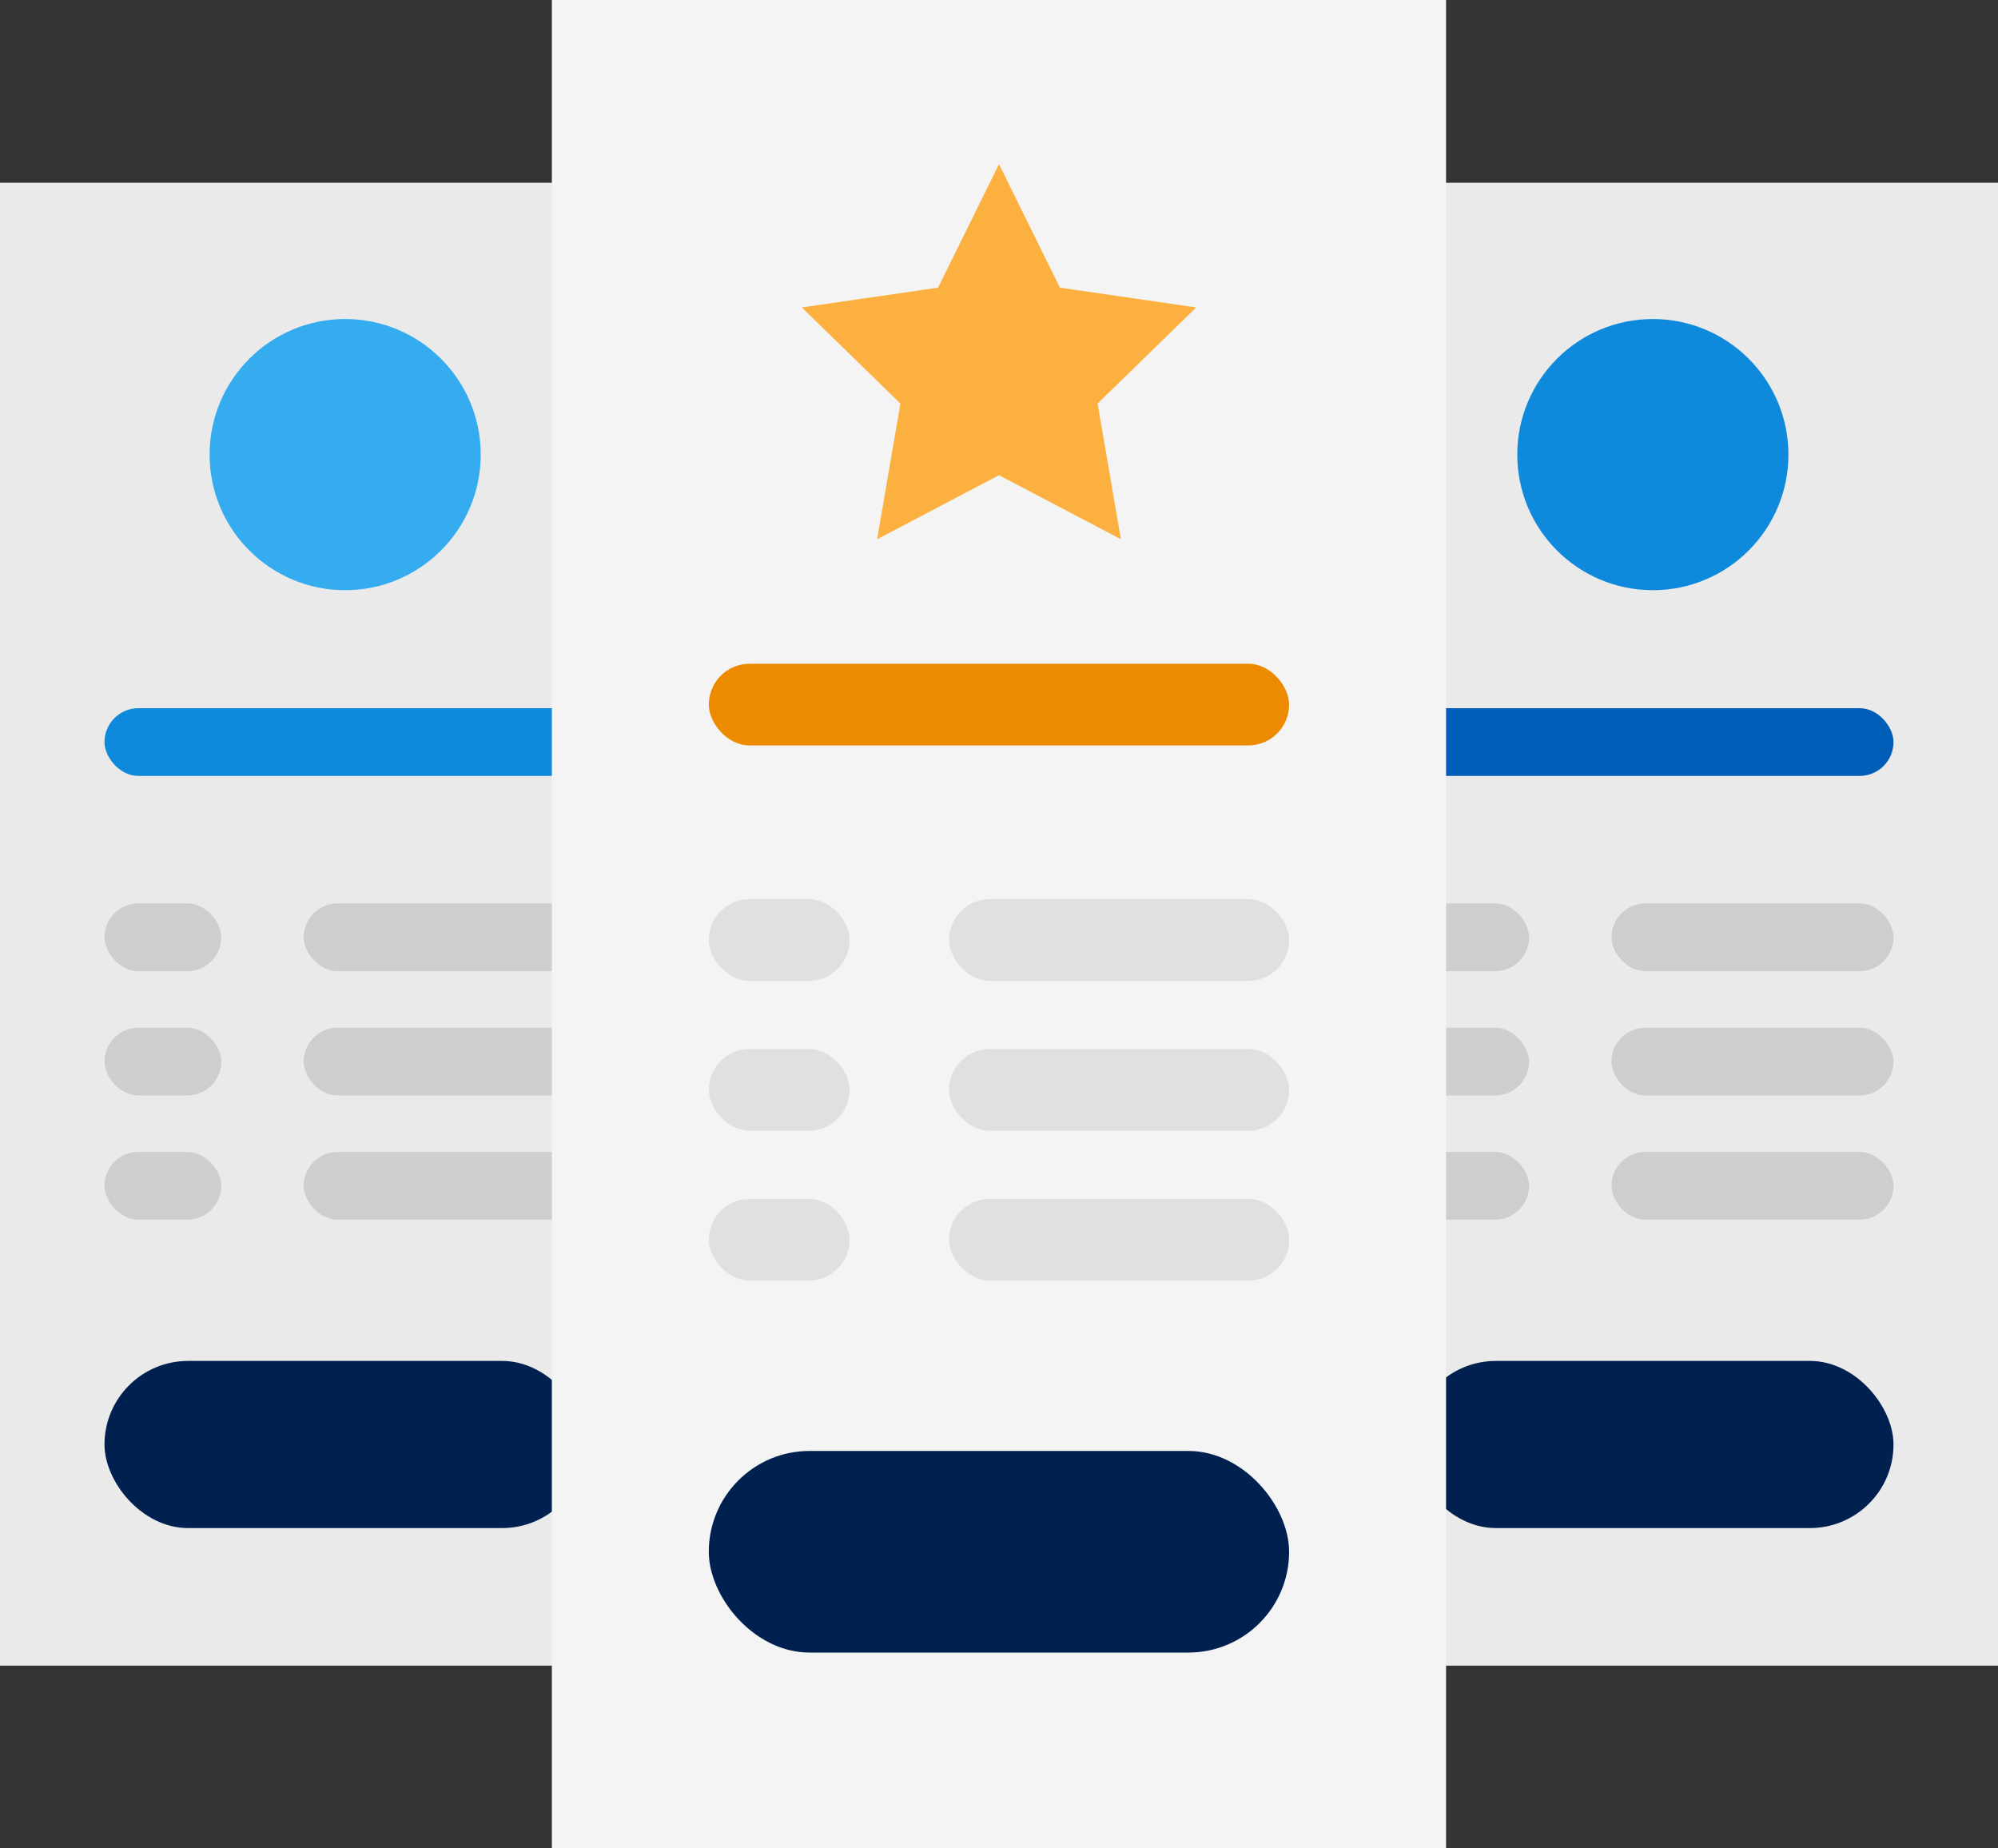
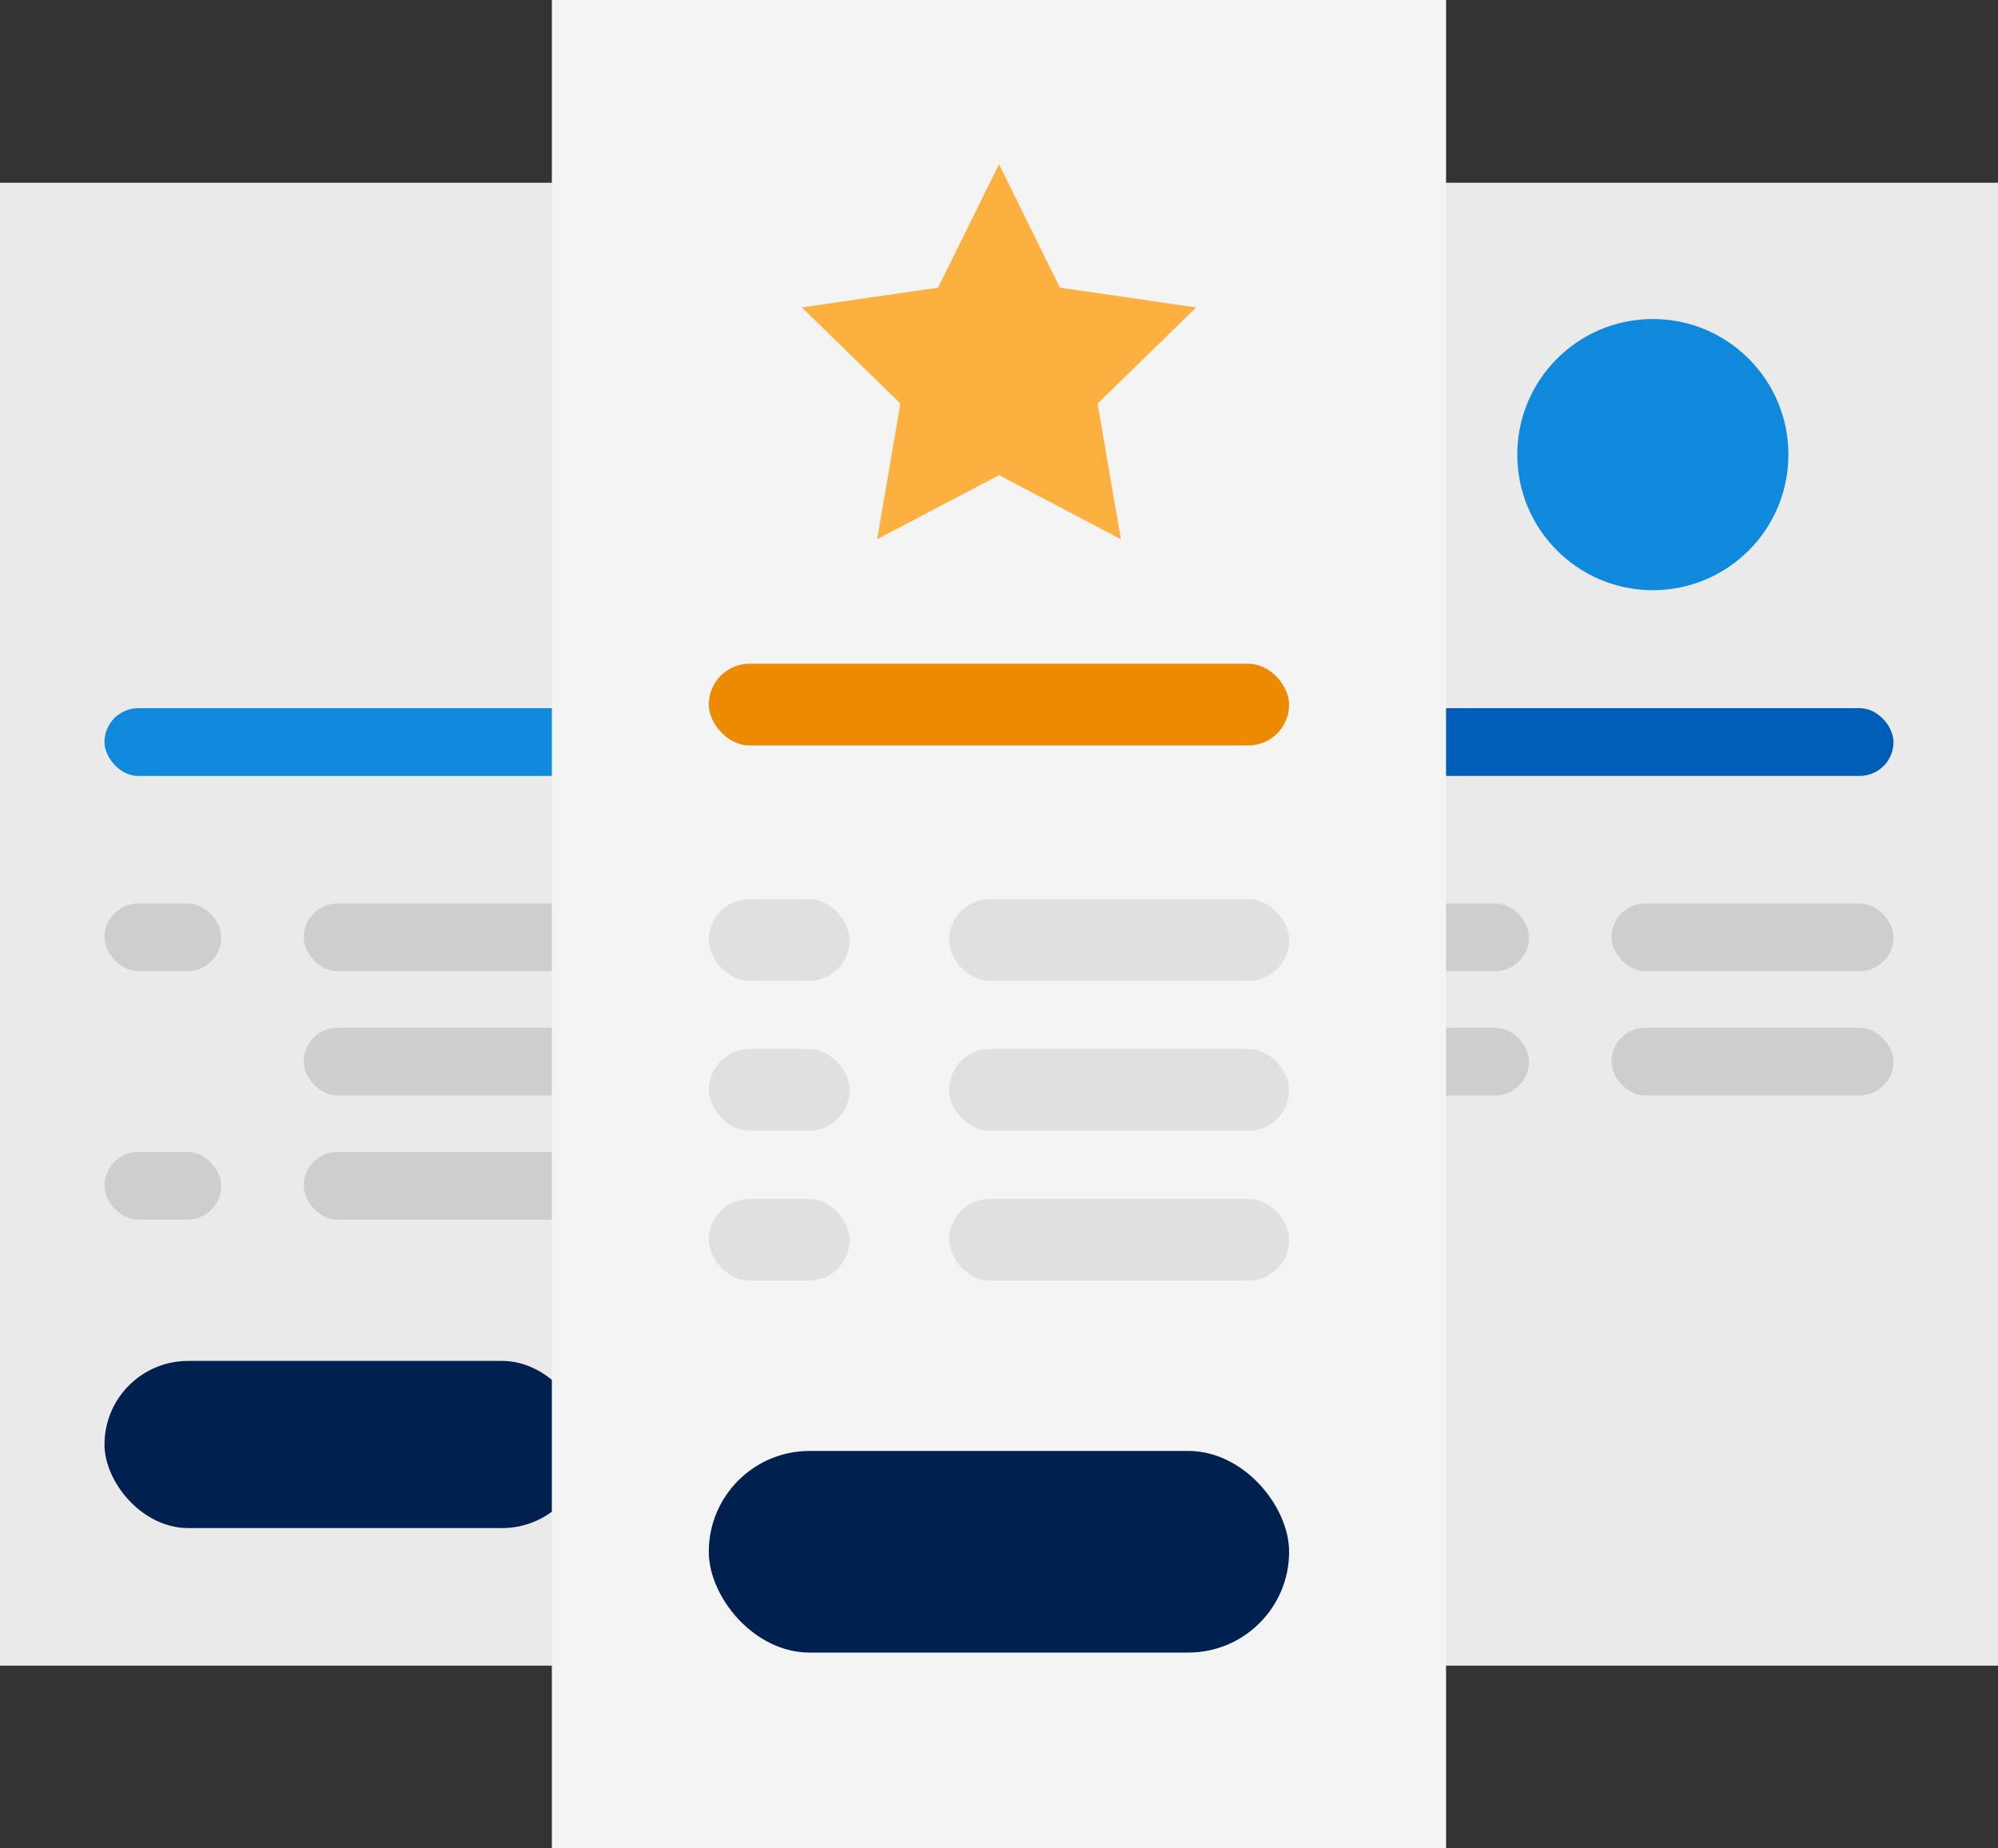
<svg xmlns="http://www.w3.org/2000/svg" id="design" viewBox="0 0 200 185">
  <rect x="0" y="0" width="200" height="185" fill="#333333" stroke="none" />
  <defs>
    <style>.cls-1{fill:#eaeaea;}.cls-2{fill:#005eb8;}.cls-3{fill:#cecece;}.cls-4{fill:#002050;}.cls-5{fill:#0f89db;}.cls-6{fill:#35acef;}.cls-7{fill:#f4f4f4;}.cls-8{fill:#fbb040;}.cls-9{fill:#ed8b00;}.cls-10{fill:#e0e0e0;}</style>
  </defs>
  <title>benefits</title>
  <rect class="cls-1" x="130.9" y="18.29" width="69.1" height="148.42" />
  <rect class="cls-2" x="141.37" y="70.88" width="48.17" height="6.78" rx="3.39" ry="3.39" />
  <rect class="cls-3" x="161.31" y="90.42" width="28.23" height="6.78" rx="3.39" ry="3.39" />
  <rect class="cls-3" x="161.31" y="102.86" width="28.23" height="6.78" rx="3.39" ry="3.39" />
-   <rect class="cls-3" x="161.31" y="115.29" width="28.23" height="6.78" rx="3.39" ry="3.39" />
  <rect class="cls-3" x="141.37" y="90.42" width="11.69" height="6.78" rx="3.39" ry="3.39" />
  <rect class="cls-3" x="141.37" y="102.86" width="11.69" height="6.78" rx="3.39" ry="3.39" />
-   <rect class="cls-3" x="141.37" y="115.29" width="11.69" height="6.78" rx="3.39" ry="3.39" />
-   <rect class="cls-4" x="141.37" y="136.21" width="48.17" height="16.73" rx="8.37" ry="8.37" />
  <circle class="cls-5" cx="165.45" cy="45.5" r="13.57" />
  <rect class="cls-1" y="18.29" width="69.1" height="148.42" />
  <rect class="cls-5" x="10.46" y="70.88" width="48.17" height="6.78" rx="3.39" ry="3.39" />
  <rect class="cls-3" x="30.4" y="90.42" width="28.23" height="6.78" rx="3.39" ry="3.39" />
  <rect class="cls-3" x="30.4" y="102.86" width="28.23" height="6.78" rx="3.39" ry="3.39" />
  <rect class="cls-3" x="30.4" y="115.29" width="28.23" height="6.78" rx="3.39" ry="3.39" />
  <rect class="cls-3" x="10.46" y="90.42" width="11.69" height="6.78" rx="3.39" ry="3.39" />
-   <rect class="cls-3" x="10.46" y="102.86" width="11.69" height="6.78" rx="3.39" ry="3.39" />
  <rect class="cls-3" x="10.46" y="115.29" width="11.69" height="6.78" rx="3.39" ry="3.39" />
  <rect class="cls-4" x="10.46" y="136.21" width="48.17" height="16.73" rx="8.37" ry="8.37" />
-   <circle class="cls-6" cx="34.55" cy="45.5" r="13.57" />
  <rect class="cls-7" x="55.24" width="89.51" height="185" />
  <polygon class="cls-8" points="100 16.43 106.1 28.79 119.74 30.77 109.87 40.39 112.2 53.97 100 47.56 87.8 53.97 90.13 40.39 80.26 30.77 93.9 28.79 100 16.43" />
  <rect class="cls-9" x="70.95" y="66.43" width="58.09" height="8.18" rx="4.09" ry="4.09" />
  <rect class="cls-10" x="95" y="89.99" width="34.05" height="8.18" rx="4.09" ry="4.09" />
  <rect class="cls-10" x="95" y="104.99" width="34.05" height="8.18" rx="4.09" ry="4.09" />
  <rect class="cls-10" x="95" y="119.99" width="34.05" height="8.18" rx="4.09" ry="4.09" />
  <rect class="cls-10" x="70.95" y="89.99" width="14.1" height="8.18" rx="4.09" ry="4.09" />
  <rect class="cls-10" x="70.95" y="104.99" width="14.1" height="8.18" rx="4.09" ry="4.09" />
  <rect class="cls-10" x="70.95" y="119.99" width="14.1" height="8.18" rx="4.09" ry="4.09" />
  <rect class="cls-4" x="70.95" y="145.22" width="58.09" height="20.18" rx="10.09" ry="10.09" />
</svg>